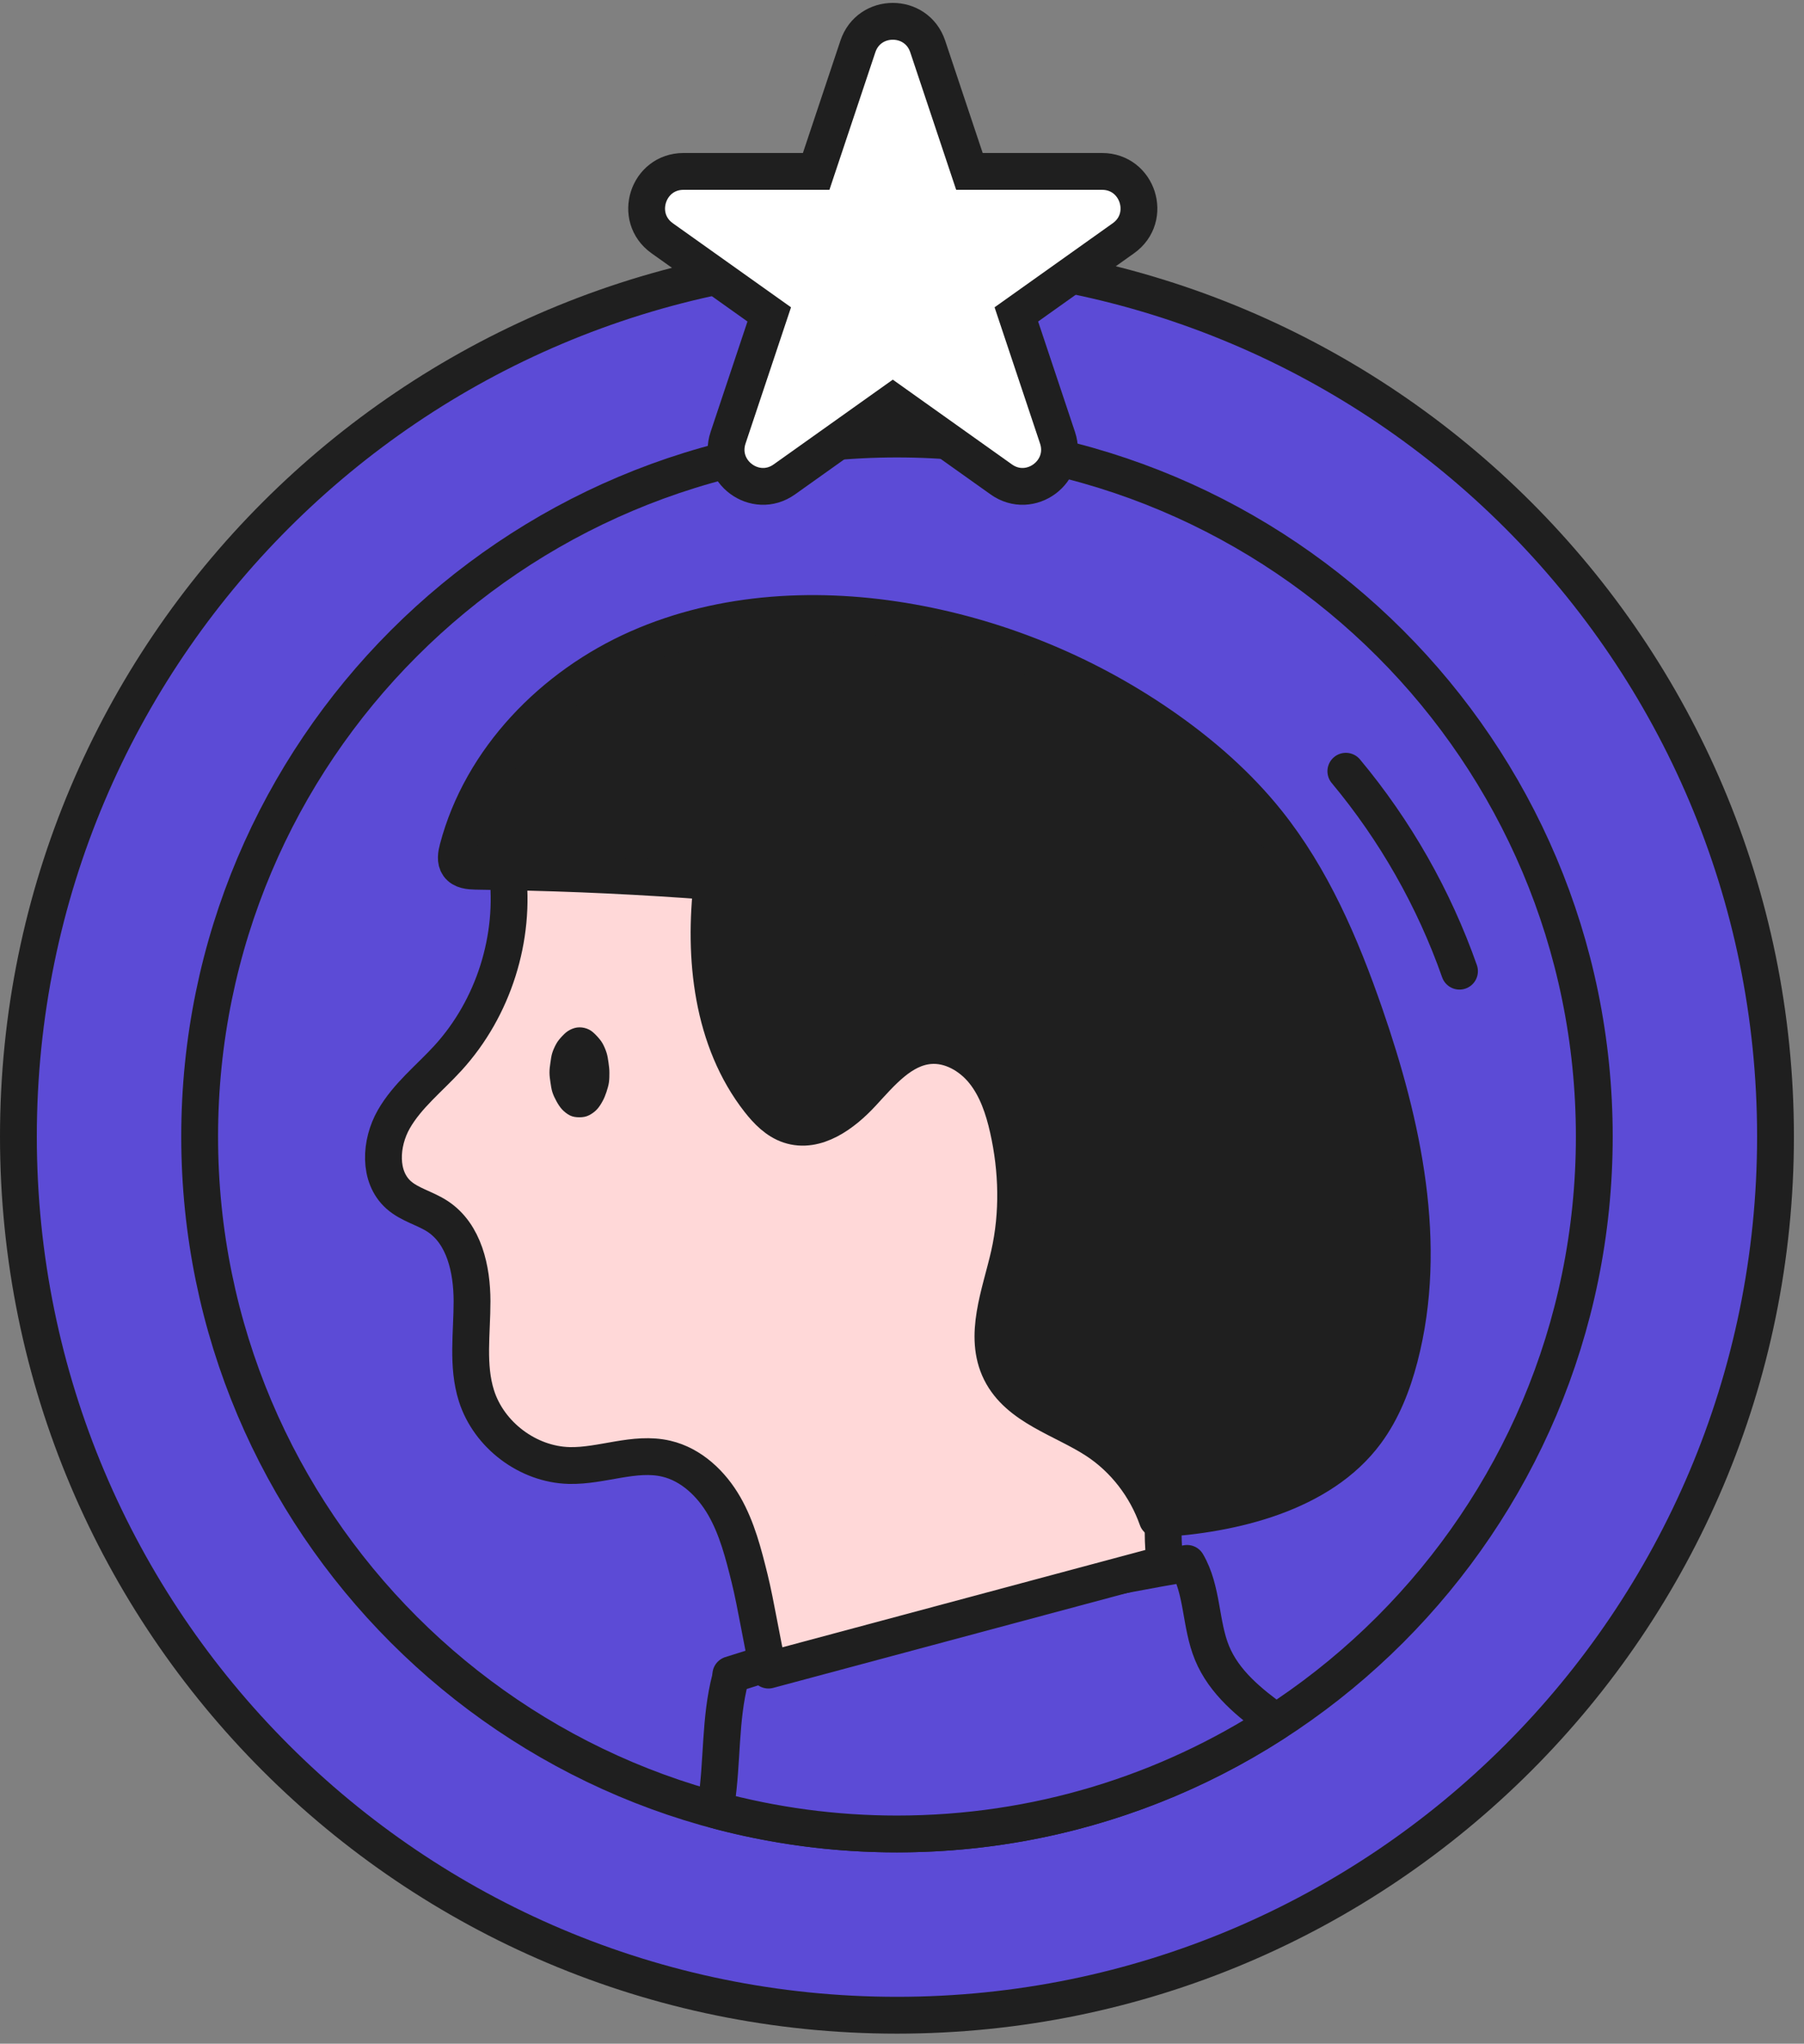
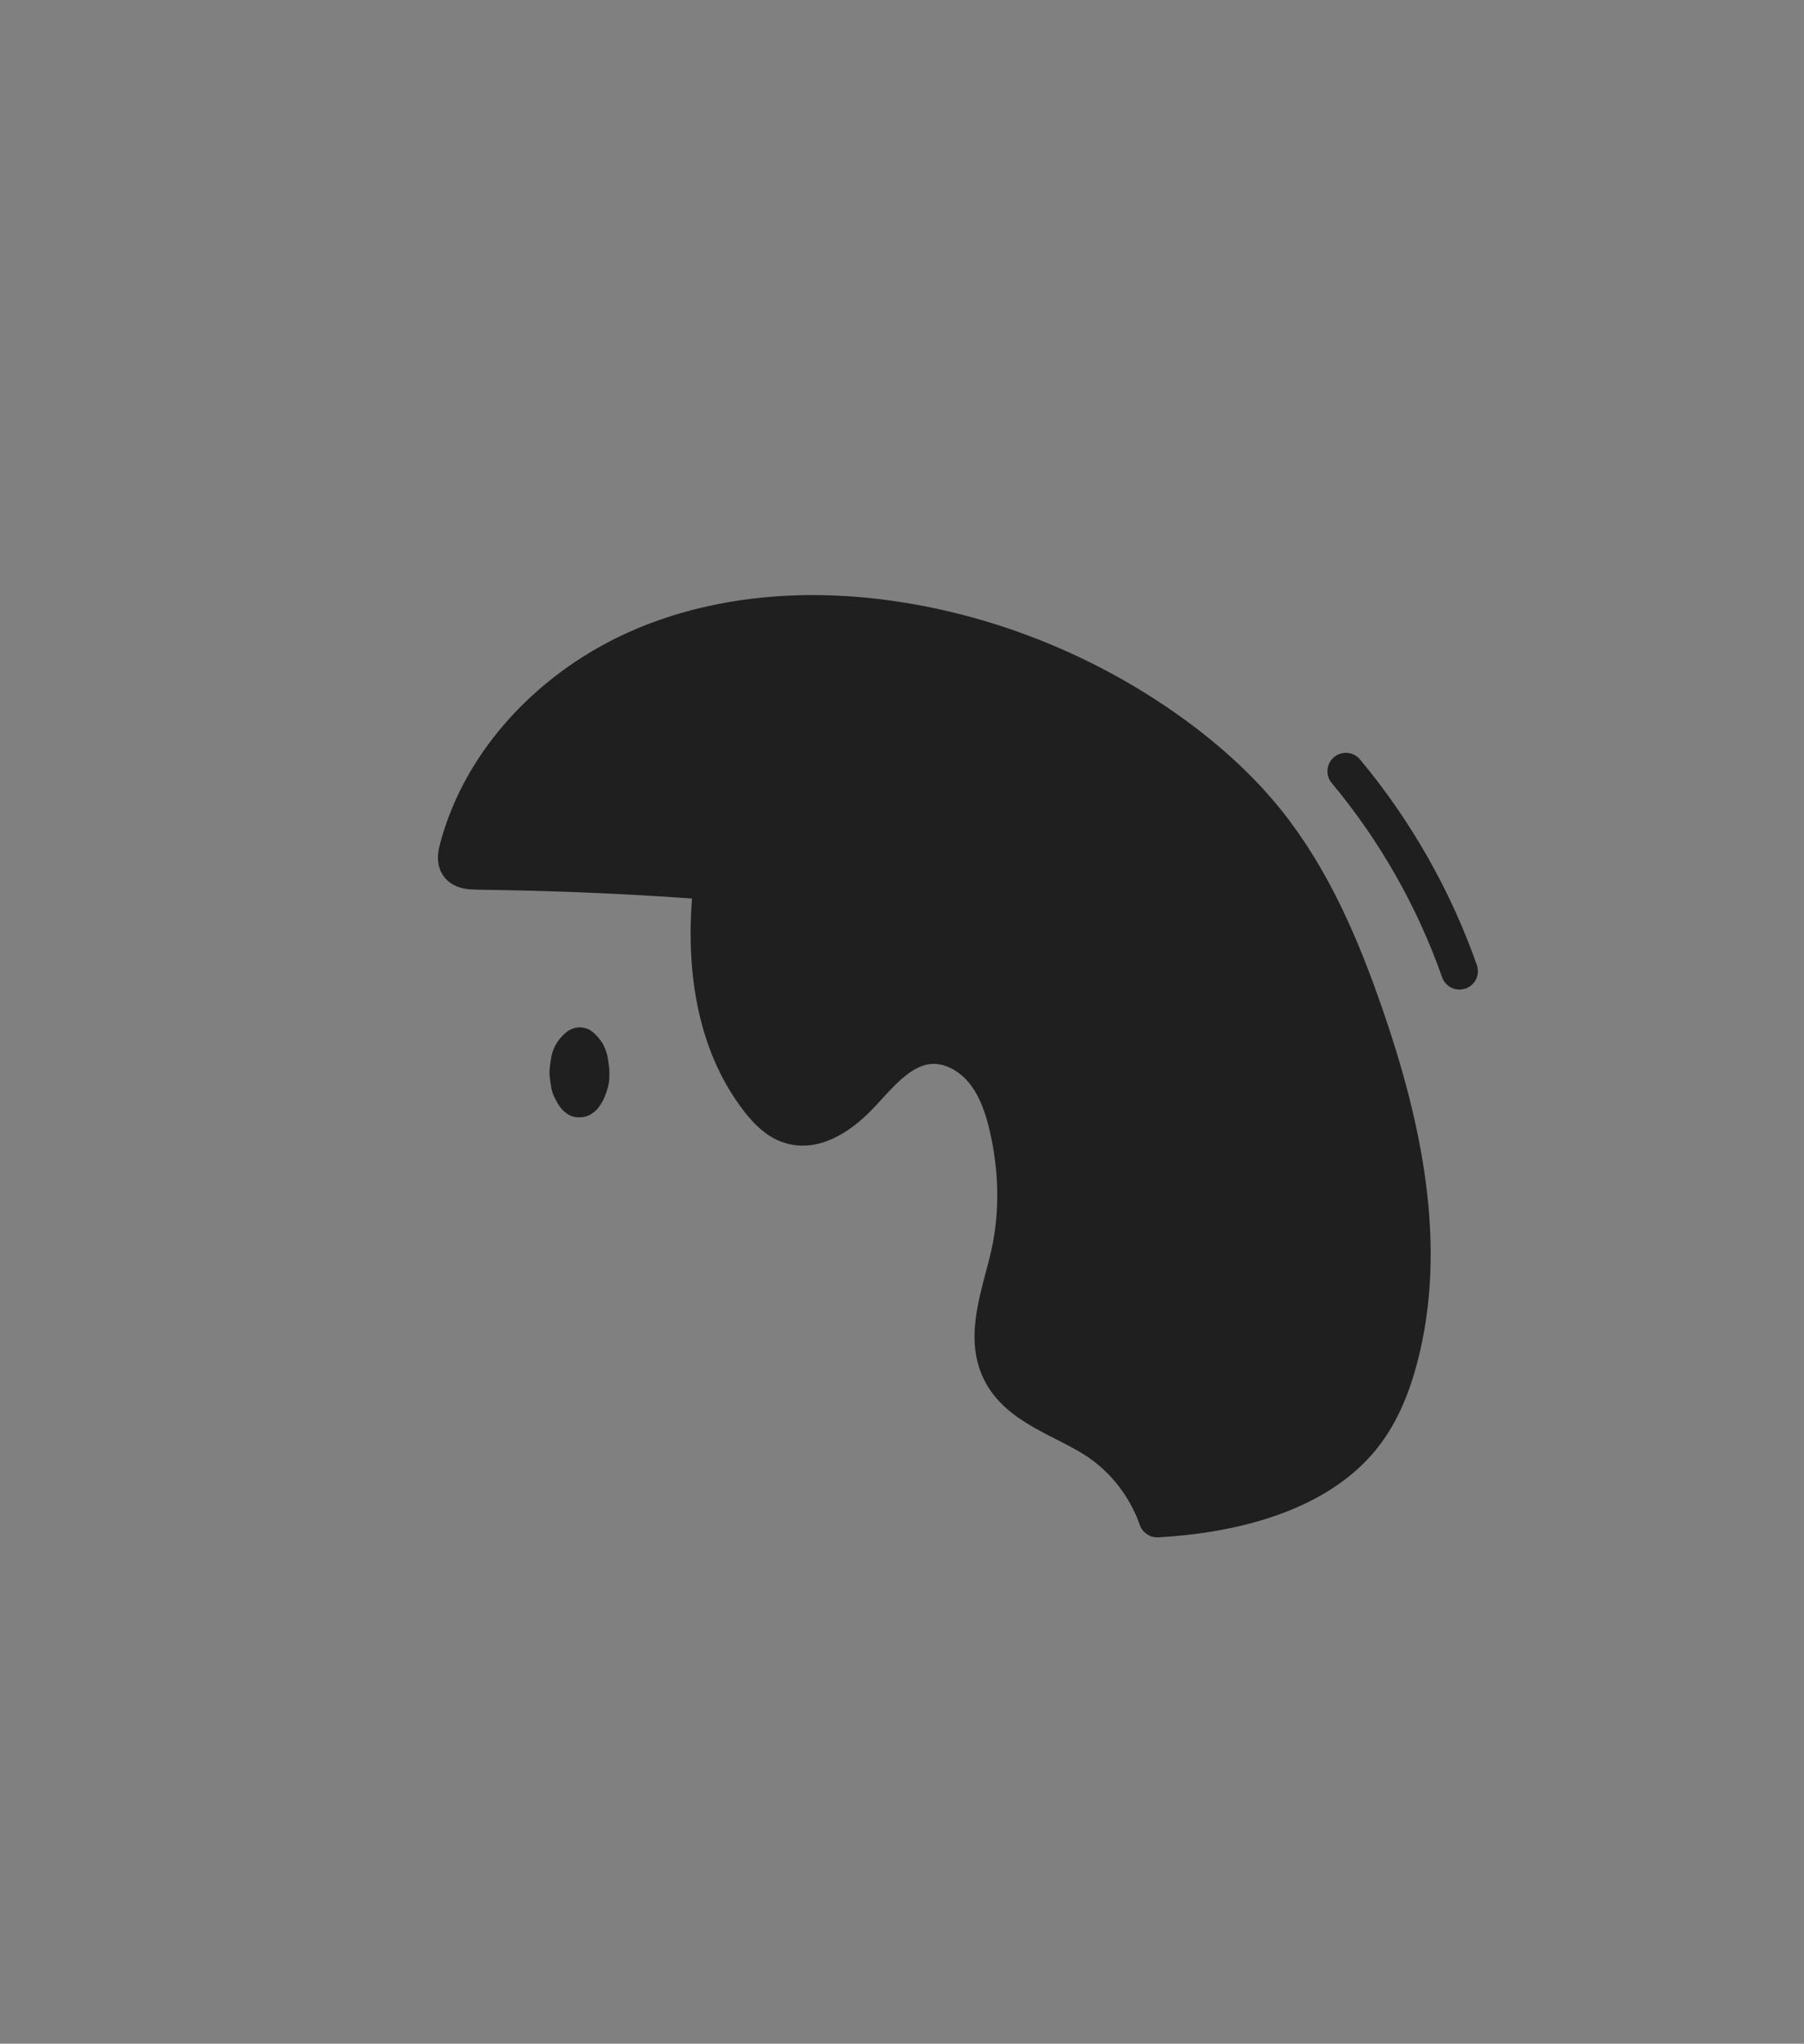
<svg xmlns="http://www.w3.org/2000/svg" width="98" height="111" viewBox="0 0 98 111" fill="none">
  <rect x="0" y="0" width="98" height="111" fill="#808080" stroke="none" />
-   <path d="M48.726 109.452C75.084 109.452 96.452 88.084 96.452 61.726C96.452 35.368 75.084 14 48.726 14C22.368 14 1 35.368 1 61.726C1 88.084 22.368 109.452 48.726 109.452Z" fill="#5C4BD6" stroke="#1F1F1F" stroke-width="2" stroke-miterlimit="10" stroke-linecap="round" stroke-linejoin="round" />
-   <path d="M48.727 99.607C69.648 99.607 86.608 82.647 86.608 61.726C86.608 40.805 69.648 23.845 48.727 23.845C27.806 23.845 10.846 40.805 10.846 61.726C10.846 82.647 27.806 99.607 48.727 99.607Z" fill="#5C4BD6" stroke="#1F1F1F" stroke-width="2" stroke-miterlimit="10" stroke-linecap="round" stroke-linejoin="round" />
-   <path d="M48.726 99.607C56.318 99.607 63.382 97.365 69.308 93.52C67.882 92.492 66.499 91.375 65.841 89.775C65.198 88.212 65.341 86.37 64.487 84.912C56.098 86.35 47.809 88.371 39.701 90.955L39.669 91.187C39.098 93.377 39.251 95.687 38.912 97.925C38.893 98.048 38.863 98.172 38.841 98.295C41.993 99.146 45.305 99.607 48.726 99.607Z" fill="#5C4BD6" stroke="#1F1F1F" stroke-width="2" stroke-miterlimit="10" stroke-linecap="round" stroke-linejoin="round" />
-   <path d="M41.746 90.707C41.411 89.306 41.071 87.14 40.725 85.741C40.389 84.385 40.041 83.01 39.346 81.799C38.65 80.588 37.551 79.54 36.191 79.224C34.465 78.822 32.689 79.64 30.917 79.595C28.68 79.538 26.563 77.947 25.884 75.815C25.361 74.171 25.645 72.396 25.643 70.671C25.641 68.946 25.22 67.022 23.781 66.071C23.104 65.623 22.261 65.439 21.655 64.899C20.545 63.911 20.656 62.081 21.392 60.791C22.129 59.501 23.336 58.56 24.337 57.463C26.811 54.751 28.02 50.933 27.561 47.292L37.589 43.468L59.65 55.475L63.36 79.587C63.36 79.587 62.969 83.99 63.36 84.912L41.746 90.707Z" fill="#FFD8D8" stroke="#1F1F1F" stroke-width="2" stroke-miterlimit="10" stroke-linecap="round" stroke-linejoin="round" />
  <path d="M62.865 82.498C62.257 80.77 61.085 79.238 59.55 78.235C57.736 77.05 55.329 76.437 54.359 74.5C53.387 72.557 54.346 70.267 54.824 68.147C55.329 65.905 55.27 63.551 54.766 61.309C54.517 60.2 54.147 59.09 53.435 58.204C52.724 57.319 51.616 56.69 50.485 56.792C48.966 56.929 47.877 58.25 46.842 59.371C45.807 60.493 44.333 61.586 42.885 61.107C42.207 60.882 41.681 60.344 41.24 59.781C38.674 56.502 38.197 52.014 38.691 47.879C34.914 47.591 31.13 47.412 27.343 47.344L28.859 47.373C27.854 47.354 26.849 47.336 25.842 47.317C25.5 47.31 25.105 47.278 24.906 46.999C24.726 46.747 24.788 46.401 24.867 46.101C26.153 41.217 30.036 37.246 34.657 35.207C39.277 33.167 44.55 32.919 49.52 33.811C54.484 34.7 59.245 36.699 63.366 39.607C65.386 41.033 67.262 42.684 68.812 44.612C71.282 47.686 72.858 51.379 74.148 55.106C76.217 61.087 77.629 67.594 76.032 73.718C75.654 75.169 75.101 76.595 74.211 77.801C71.761 81.118 66.98 82.269 62.865 82.498Z" fill="#1F1F1F" stroke="#1F1F1F" stroke-width="2" stroke-miterlimit="10" stroke-linecap="round" stroke-linejoin="round" />
  <path d="M33.105 58.251C33.105 58.066 33.081 57.888 33.056 57.715C33.029 57.531 33.006 57.35 32.953 57.184C32.896 57.006 32.825 56.837 32.742 56.686C32.651 56.521 32.531 56.385 32.415 56.26C32.286 56.123 32.153 55.997 32.001 55.92C31.839 55.838 31.659 55.797 31.479 55.797C31.298 55.797 31.125 55.851 30.962 55.934C30.809 56.011 30.676 56.129 30.547 56.267C30.431 56.392 30.309 56.526 30.219 56.691C30.136 56.841 30.059 57.005 30.002 57.183C29.949 57.349 29.928 57.53 29.901 57.714C29.875 57.887 29.85 58.066 29.85 58.251C29.85 58.436 29.877 58.614 29.903 58.787C29.931 58.971 29.954 59.151 30.007 59.317C30.064 59.495 30.145 59.658 30.228 59.809C30.319 59.974 30.415 60.128 30.532 60.253C30.661 60.391 30.806 60.503 30.959 60.581C31.121 60.662 31.3 60.683 31.48 60.683C31.661 60.683 31.836 60.655 31.999 60.572C32.152 60.495 32.301 60.389 32.43 60.251C32.547 60.126 32.644 59.972 32.734 59.807C32.817 59.657 32.885 59.491 32.943 59.314C32.996 59.148 33.052 58.974 33.079 58.791C33.104 58.618 33.105 58.435 33.105 58.251Z" fill="#1F1F1F" />
  <path d="M73.112 41.888C75.794 45.102 77.896 48.798 79.285 52.747" stroke="#1F1F1F" stroke-width="2" stroke-miterlimit="10" stroke-linecap="round" stroke-linejoin="round" />
-   <path d="M50.397 2.524C49.789 0.702 47.211 0.702 46.603 2.524L44.337 9.31H37.132C35.184 9.31 34.385 11.811 35.972 12.94L41.788 17.076L39.552 23.774C38.939 25.61 41.031 27.159 42.608 26.038L48.5 21.847L54.392 26.038C55.969 27.159 58.061 25.61 57.448 23.774L55.212 17.076L61.027 12.94C62.615 11.811 61.816 9.31 59.868 9.31L52.663 9.31L50.397 2.524Z" fill="white" stroke="#1F1F1F" stroke-width="2" />
</svg>